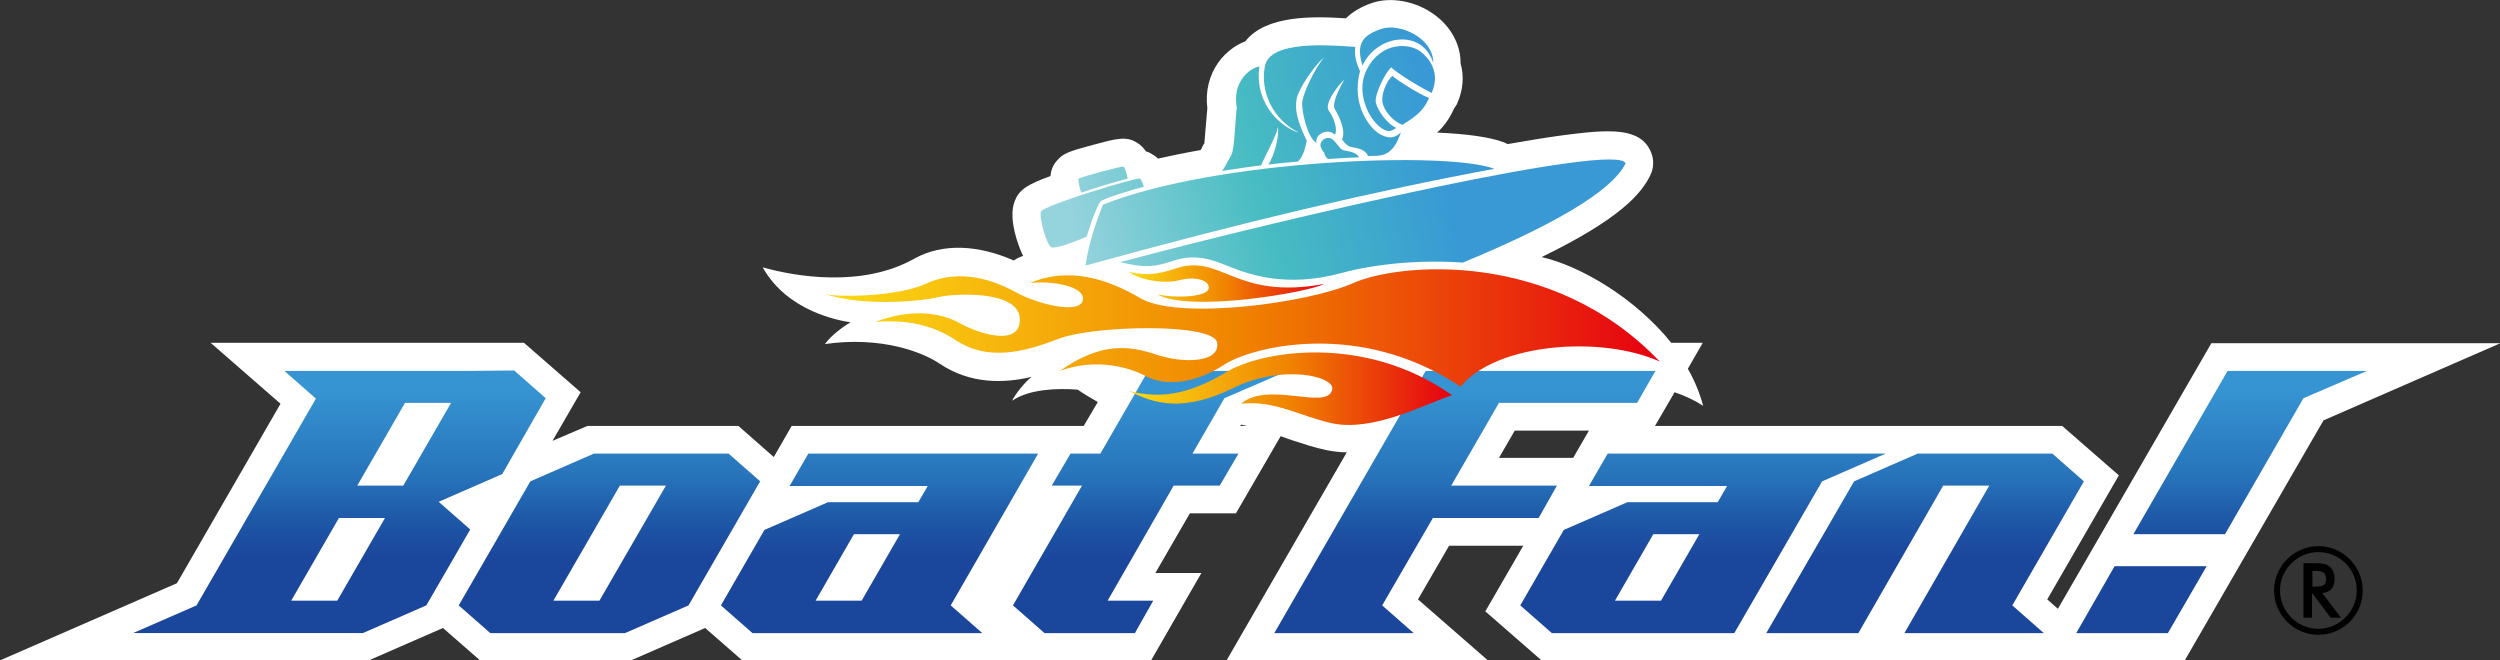
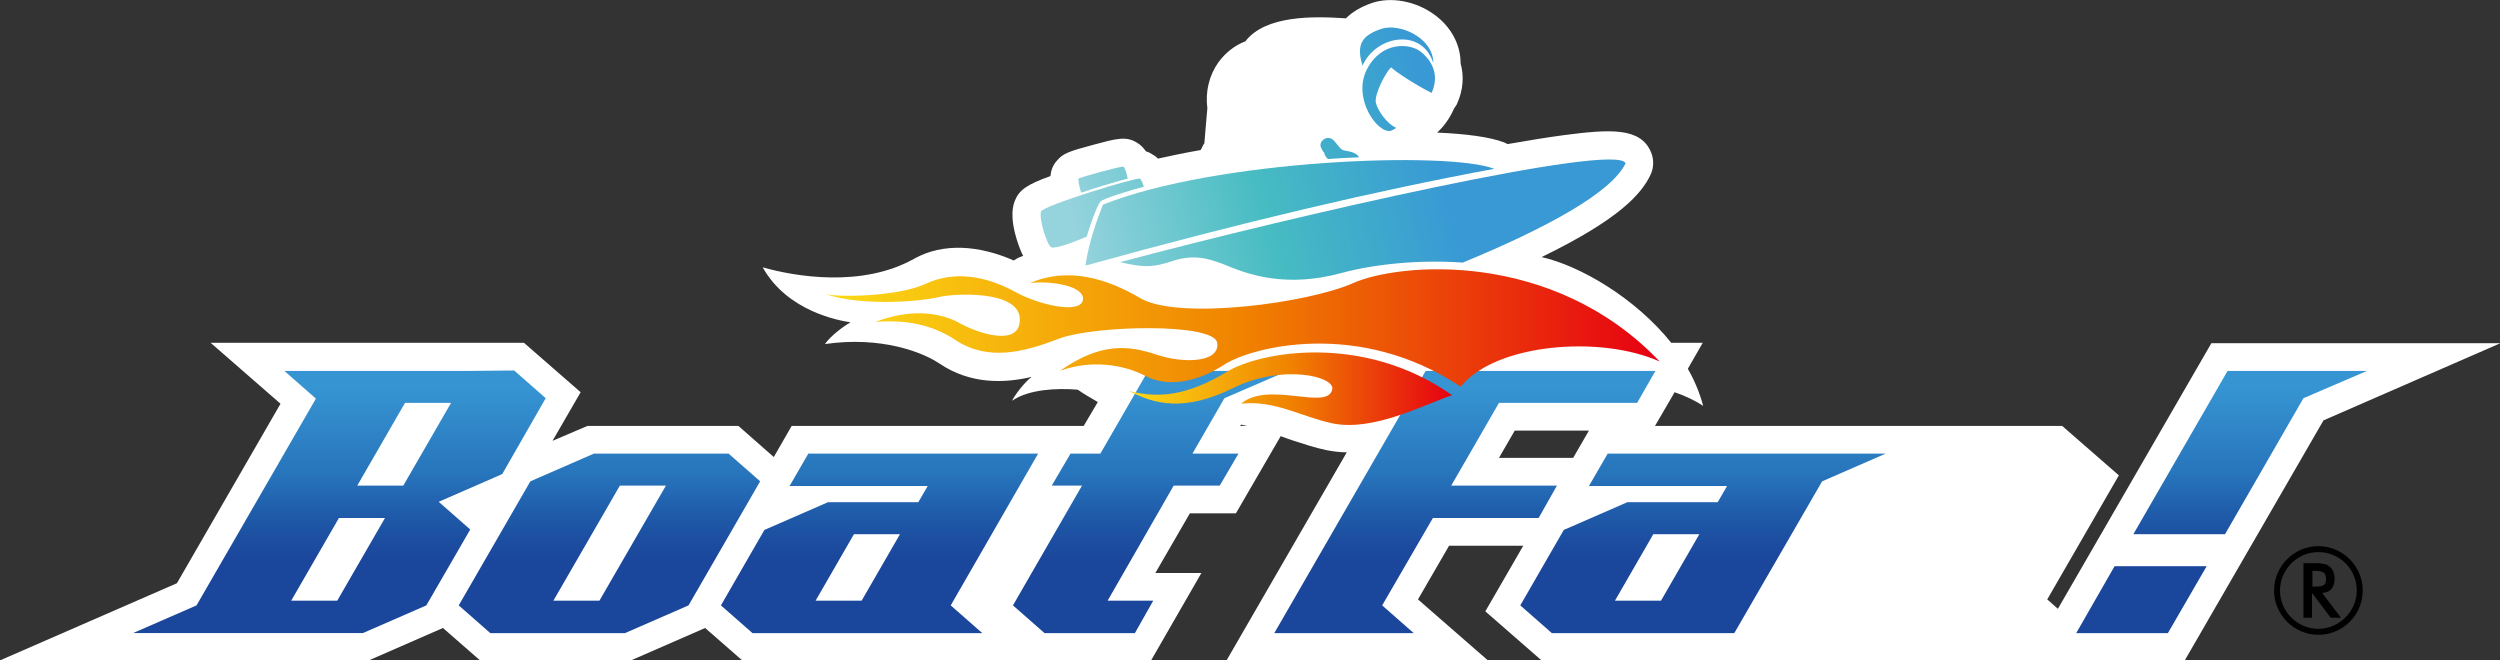
<svg xmlns="http://www.w3.org/2000/svg" version="1.1" id="レイヤー_1" x="0px" y="0px" viewBox="0 0 586.4 154.9" style="enable-background:new 0 0 586.4 154.9;" xml:space="preserve">
  <rect x="0" y="0" width="586.4" height="154.9" fill="#333333" stroke="none" />
  <style type="text/css">
	.st0{fill:#FFFFFF;}
	.st1{fill:url(#SVGID_1_);}
	.st2{fill:url(#SVGID_00000145039894940878851620000005273126230189798059_);}
	.st3{fill:url(#SVGID_00000097481274574109209620000006017652381801902506_);}
	.st4{fill:url(#SVGID_00000049216050312620072260000007347216526813617841_);}
	.st5{fill:url(#SVGID_00000035520597475253360740000006090522377383160965_);}
	.st6{fill:url(#SVGID_00000092426564711246923720000011954627679707070086_);}
	.st7{fill:url(#SVGID_00000058567257269191641640000015276359773514335667_);}
	.st8{fill:url(#SVGID_00000101078155173360541050000006927163431635931838_);}
	.st9{fill:url(#SVGID_00000079479306122788852450000008502574611028214201_);}
	.st10{fill:url(#SVGID_00000088850066592116545810000005332206849368484519_);}
	.st11{fill:url(#SVGID_00000111151024970260775790000014833656336749490591_);}
	.st12{fill:url(#SVGID_00000079451677834652234330000004925910461021653392_);}
	.st13{fill:url(#SVGID_00000029743391053991060970000003662034736043823266_);}
	.st14{fill:url(#SVGID_00000094602753608552418460000007914094616063818685_);}
	.st15{fill:url(#SVGID_00000055706424822995772590000002354382756590407554_);}
	.st16{fill:url(#SVGID_00000019656201710626947960000004529453395418232765_);}
	.st17{fill:url(#SVGID_00000109019324933600849100000003997043433681469838_);}
	.st18{fill:url(#SVGID_00000049215697455697803050000017950593578507357088_);}
	.st19{fill:url(#SVGID_00000042736848932140515330000009612436729793345978_);}
	.st20{fill:url(#SVGID_00000111879214941749392420000012132134134265568932_);}
	.st21{fill:url(#SVGID_00000057831121852541148290000002290061327020380565_);}
</style>
  <path class="st0" d="M518.7,80.5l-36,62.3l-2.5-2.2l16.8-29.1l-13.3-11.6h-95.5l4.6-7.9c2.6,0.9,4.9,2,6.7,3.2c-0.8-3-2-5.9-3.6-8.7  l3.5-6.1H392c-8.5-10.6-21.5-18.1-30.4-20.1c18.5-9,23.4-14.9,25.5-19.2c0.8-1.6,0.9-3.6,0.2-5.3c-2.4-6-9.7-5.5-20.5-4.1  c-3.7,0.5-8.1,1.2-13.2,2.1c-0.2-0.1-0.5-0.3-0.8-0.4c-3.4-1.3-9-2-15.7-2.3c1.7-1.6,2.9-3.3,3.9-5.5c0-0.1,0-0.1,0.1-0.2  c0.2-0.3,0.4-0.6,0.6-0.9c1.6-3.5,1.7-6.8,0.9-9.6v-0.1c0-4.4-2.3-8.6-6.2-11.4c-4.4-3.2-10.2-4.2-14.6-2.7  c-2.6,0.9-4.6,2.1-6.1,3.6c-7.5-0.5-18.8-0.8-23.6,5.4c-2.4,0.9-4.6,2.6-6.3,4.9c-2.2,3.1-3.1,6.9-2.6,10.8c-0.1,1-0.2,2.2-0.3,3.4  c-0.1,1.4-0.3,3.7-0.4,4.8c-0.3,0.4-0.5,0.9-0.7,1.3c-0.1,0.1-0.1,0.2-0.2,0.3c-3.5,0.6-6.8,1.3-10,2c-0.3-0.3-0.6-0.6-1-0.8  c-0.6-0.4-1.1-0.7-1.8-0.9c-0.5-0.7-1.1-1.4-1.9-1.9c-2.7-1.8-5-1.1-10.6,0.4s-7,2-8.4,3.7c-1,1.1-1.4,2.4-1.5,3.6  c-5.6,2-7.4,3.3-8.4,5.9c-1.7,4.4,1.3,11.3,1.6,12c0.1,0.2,0.2,0.5,0.4,0.8c-0.3,0.1-0.7,0.3-1,0.4c-0.4,0.2-0.8,0.4-1.2,0.7  c-8.2-3.6-16.6-4.2-23.4-0.4c-12.1,6.8-27.8,4.2-35.5,2c5.8,10.4,18,12.5,20.6,12.9c-1.6,0.9-4.6,3.1-6,5.1  c13.2-1.9,22.9,1.9,26.9,4.6c7.3,4.9,15.2,4.6,21.6,3.1c-1.7,1.2-4.2,4.6-4.6,5.6c3.9-2.7,10.5-3,15.4-2.6c1.4,1,3,1.9,4.7,2.9  l-3.3,5.6h-68.5l-4.2,7.3l-8.3-7.3h-35.4l-8.2,3.5l6.6-11.4l-13.3-11.6H49.4l16.4,14.3l-24.3,42.1L0,154.9h86.5l17.4-7.6l8.7,7.6  H148l17.4-7.6l8.7,7.6H270l11.8-20.5H271l8.1-14h10.8l10.5-18.1c1.1,0.4,2.1,0.8,2.8,1c2.5,0.8,5.1,1.7,8,2.3  c1.6,0.3,3.1,0.5,4.7,0.5l-28.2,48.8H349l-16.4-14.3l7.3-12.6h17.4l-8.9,15.4l13.3,11.6h150.7L545,98.6l41.5-18.1H518.7z   M290.9,99.9l0.2-0.3c0.5,0.1,0.9,0.2,1.4,0.3H290.9z M369,107.4h-17.4l3.7-6.4h17.4L369,107.4z" />
  <g>
    <g>
      <g>
        <linearGradient id="SVGID_1_" gradientUnits="userSpaceOnUse" x1="399.45" y1="64.834" x2="399.45" y2="15.798" gradientTransform="matrix(1 0 0 -1 0 156)">
          <stop offset="0" style="stop-color:#3694D2" />
          <stop offset="0.414" style="stop-color:#2774BB" />
          <stop offset="0.592" style="stop-color:#1F5CAA" />
          <stop offset="0.743" style="stop-color:#1C4C9F" />
          <stop offset="0.834" style="stop-color:#1A469C" />
        </linearGradient>
        <path class="st1" d="M377.1,106.4l-4.4,7.6h32.4l-2.2,3.8h-21.2l-14.9,6.5L356.6,142l7.4,6.5h42.8l20.6-35.6l14.9-6.5H377.1z      M389.6,140.9h-10.8l9-15.6h10.8L389.6,140.9z" />
      </g>
      <g>
        <linearGradient id="SVGID_00000169529002812119546360000014044324493938899585_" gradientUnits="userSpaceOnUse" x1="527.8" y1="64.834" x2="527.8" y2="15.798" gradientTransform="matrix(1 0 0 -1 0 156)">
          <stop offset="0" style="stop-color:#3694D2" />
          <stop offset="0.414" style="stop-color:#2774BB" />
          <stop offset="0.592" style="stop-color:#1F5CAA" />
          <stop offset="0.743" style="stop-color:#1C4C9F" />
          <stop offset="0.834" style="stop-color:#1A469C" />
        </linearGradient>
        <polygon style="fill:url(#SVGID_00000169529002812119546360000014044324493938899585_);" points="522.5,87 500.4,125.3      521.9,125.3 540.3,93.4 555.2,87    " />
      </g>
      <g>
        <linearGradient id="SVGID_00000167361315191894094920000002851113607238109835_" gradientUnits="userSpaceOnUse" x1="343.6" y1="64.834" x2="343.6" y2="15.798" gradientTransform="matrix(1 0 0 -1 0 156)">
          <stop offset="0" style="stop-color:#3694D2" />
          <stop offset="0.414" style="stop-color:#2774BB" />
          <stop offset="0.592" style="stop-color:#1F5CAA" />
          <stop offset="0.743" style="stop-color:#1C4C9F" />
          <stop offset="0.834" style="stop-color:#1A469C" />
        </linearGradient>
        <polygon style="fill:url(#SVGID_00000167361315191894094920000002851113607238109835_);" points="351.6,94.5 384,94.5 388.3,87      334.4,87 298.9,148.5 331.6,148.5 324.2,142 336.1,121.5 360.9,121.5 365.2,113.9 340.4,113.9    " />
      </g>
      <g>
        <linearGradient id="SVGID_00000121237955661809245520000000916985143423569341_" gradientUnits="userSpaceOnUse" x1="502.3" y1="64.834" x2="502.3" y2="15.798" gradientTransform="matrix(1 0 0 -1 0 156)">
          <stop offset="0" style="stop-color:#3694D2" />
          <stop offset="0.414" style="stop-color:#2774BB" />
          <stop offset="0.592" style="stop-color:#1F5CAA" />
          <stop offset="0.743" style="stop-color:#1C4C9F" />
          <stop offset="0.834" style="stop-color:#1A469C" />
        </linearGradient>
        <polygon style="fill:url(#SVGID_00000121237955661809245520000000916985143423569341_);" points="487,148.5 508.5,148.5      517.6,132.8 496,132.8    " />
      </g>
      <g>
        <linearGradient id="SVGID_00000056408189924766218190000018438074279361508245_" gradientUnits="userSpaceOnUse" x1="451.55" y1="64.834" x2="451.55" y2="15.798" gradientTransform="matrix(1 0 0 -1 0 156)">
          <stop offset="0" style="stop-color:#3694D2" />
          <stop offset="0.414" style="stop-color:#2774BB" />
          <stop offset="0.592" style="stop-color:#1F5CAA" />
          <stop offset="0.743" style="stop-color:#1C4C9F" />
          <stop offset="0.834" style="stop-color:#1A469C" />
        </linearGradient>
-         <polygon style="fill:url(#SVGID_00000056408189924766218190000018438074279361508245_);" points="488.8,112.9 481.4,106.4      449.8,106.4 434.9,112.9 414.3,148.5 435.9,148.5 455.8,113.9 466.6,113.9 446.7,148.5 479.4,148.5 472,142    " />
      </g>
    </g>
    <g>
      <g>
        <linearGradient id="SVGID_00000133529591223473752570000001759069672557988537_" gradientUnits="userSpaceOnUse" x1="269.8" y1="64.834" x2="269.8" y2="15.798" gradientTransform="matrix(1 0 0 -1 0 156)">
          <stop offset="0" style="stop-color:#3694D2" />
          <stop offset="0.414" style="stop-color:#2774BB" />
          <stop offset="0.592" style="stop-color:#1F5CAA" />
          <stop offset="0.743" style="stop-color:#1C4C9F" />
          <stop offset="0.834" style="stop-color:#1A469C" />
        </linearGradient>
        <polygon style="fill:url(#SVGID_00000133529591223473752570000001759069672557988537_);" points="302,87 269.3,87 258.1,106.4      251.1,106.4 246.7,113.9 253.8,113.9 237.6,142 245,148.5 266.2,148.5 270.5,140.9 259.8,140.9 275.3,113.9 286.1,113.9      290.5,106.4 279.7,106.4 287.2,93.4    " />
      </g>
      <g>
        <linearGradient id="SVGID_00000098916184750469195050000006082998575910674834_" gradientUnits="userSpaceOnUse" x1="79.6" y1="64.834" x2="79.6" y2="15.798" gradientTransform="matrix(1 0 0 -1 0 156)">
          <stop offset="0" style="stop-color:#3694D2" />
          <stop offset="0.414" style="stop-color:#2774BB" />
          <stop offset="0.592" style="stop-color:#1F5CAA" />
          <stop offset="0.743" style="stop-color:#1C4C9F" />
          <stop offset="0.834" style="stop-color:#1A469C" />
        </linearGradient>
        <path style="fill:url(#SVGID_00000098916184750469195050000006082998575910674834_);" d="M110.2,87H66.7l7.4,6.5l-28,48.5     l-14.9,6.5h53.9L100,142l10.3-17.8l-7.4-6.5l14.9-6.5L128,93.4l-7.4-6.5L110.2,87L110.2,87z M79.1,140.9H68.3l11.2-19.4h10.8     L79.1,140.9z M94.6,113.9H83.8L95,94.5h10.8L94.6,113.9z" />
      </g>
      <g>
        <linearGradient id="SVGID_00000018948226959263649400000009797756250764346765_" gradientUnits="userSpaceOnUse" x1="142.95" y1="64.834" x2="142.95" y2="15.798" gradientTransform="matrix(1 0 0 -1 0 156)">
          <stop offset="0" style="stop-color:#3694D2" />
          <stop offset="0.414" style="stop-color:#2774BB" />
          <stop offset="0.592" style="stop-color:#1F5CAA" />
          <stop offset="0.743" style="stop-color:#1C4C9F" />
          <stop offset="0.834" style="stop-color:#1A469C" />
        </linearGradient>
        <path style="fill:url(#SVGID_00000018948226959263649400000009797756250764346765_);" d="M139.3,106.4l-14.9,6.5L107.6,142     l7.4,6.5h31.6l14.9-6.5l16.8-29.1l-7.4-6.5H139.3z M129.8,140.9l15.6-27h10.8l-15.6,27H129.8z" />
      </g>
      <g>
        <linearGradient id="SVGID_00000113351833699697685220000012385035687573179010_" gradientUnits="userSpaceOnUse" x1="206.3" y1="64.834" x2="206.3" y2="15.798" gradientTransform="matrix(1 0 0 -1 0 156)">
          <stop offset="0" style="stop-color:#3694D2" />
          <stop offset="0.414" style="stop-color:#2774BB" />
          <stop offset="0.592" style="stop-color:#1F5CAA" />
          <stop offset="0.743" style="stop-color:#1C4C9F" />
          <stop offset="0.834" style="stop-color:#1A469C" />
        </linearGradient>
        <path style="fill:url(#SVGID_00000113351833699697685220000012385035687573179010_);" d="M243.5,106.4h-53.9l-4.4,7.6h32.4     l-2.2,3.8h-21.2l-14.9,6.5L169.1,142l7.4,6.5h53.9L223,142L243.5,106.4z M191.3,140.9l9-15.6h10.8l-9,15.6H191.3z" />
      </g>
    </g>
  </g>
  <g>
    <g>
      <linearGradient id="SVGID_00000075863421740230064530000007523451189326524603_" gradientUnits="userSpaceOnUse" x1="333.803" y1="136.876" x2="248.717" y2="116.491" gradientTransform="matrix(1 0 0 -1 0 156)">
        <stop offset="2.782632e-04" style="stop-color:#3899D5" />
        <stop offset="0.497" style="stop-color:#47BCC2" />
        <stop offset="1" style="stop-color:#95D3DD" />
      </linearGradient>
      <path style="fill:url(#SVGID_00000075863421740230064530000007523451189326524603_);" d="M322.7,24c-0.3-1.9,2.2-6.9,3.6-8.2    c1.1,1.1,5.9,4.2,9.5,6c2.3-5.1-1-8.5-2.6-9.7c-2.4-1.9-9.1-2.6-12.6,4.2c-3.4,6.7,2.4,15,5.6,14.4c0.7-0.3,0.7-0.3,1.3-0.7    C325.1,28.9,323,25.6,322.7,24z" />
      <linearGradient id="SVGID_00000168814983328749543790000008417560012072552622_" gradientUnits="userSpaceOnUse" x1="334.477" y1="134.062" x2="249.391" y2="113.677" gradientTransform="matrix(1 0 0 -1 0 156)">
        <stop offset="2.782632e-04" style="stop-color:#3899D5" />
        <stop offset="0.497" style="stop-color:#47BCC2" />
        <stop offset="1" style="stop-color:#95D3DD" />
      </linearGradient>
-       <path style="fill:url(#SVGID_00000168814983328749543790000008417560012072552622_);" d="M335.2,23c-2.7-1.1-7.5-4.2-8.6-5.2    c-1.4,1.2-2.7,4.4-2.3,6.3c0.3,1.7,2.1,4.1,4.6,5.2C332.9,26.9,334.1,25.4,335.2,23z" />
      <linearGradient id="SVGID_00000177459016523772346590000007974359306222118575_" gradientUnits="userSpaceOnUse" x1="331.71" y1="145.612" x2="246.624" y2="125.227" gradientTransform="matrix(1 0 0 -1 0 156)">
        <stop offset="2.782632e-04" style="stop-color:#3899D5" />
        <stop offset="0.497" style="stop-color:#47BCC2" />
        <stop offset="1" style="stop-color:#95D3DD" />
      </linearGradient>
      <path style="fill:url(#SVGID_00000177459016523772346590000007974359306222118575_);" d="M336.2,14.8c0-6-8-9.5-12.3-8    s-5.9,3.5-4.3,8.6C322.8,8.2,333.6,6.5,336.2,14.8z" />
      <linearGradient id="SVGID_00000039847857831735297850000014378136036034332070_" gradientUnits="userSpaceOnUse" x1="333.754" y1="137.081" x2="248.668" y2="116.696" gradientTransform="matrix(1 0 0 -1 0 156)">
        <stop offset="2.782632e-04" style="stop-color:#3899D5" />
        <stop offset="0.497" style="stop-color:#47BCC2" />
        <stop offset="1" style="stop-color:#95D3DD" />
      </linearGradient>
-       <path style="fill:url(#SVGID_00000039847857831735297850000014378136036034332070_);" d="M299.7,29.8c0.5,1.2-0.6,6.5-2.2,8.8    c2.3-0.3,4.6-0.5,6.9-0.7c1.1-0.9,1.7-2.8,2.1-4.9c-2.5-5.2-2.7-7.4-2.4-9.6c0.3-2.3,4-7.8,6.4-9.9c-2.5,3.3-4.6,8-5,10.1    c-0.4,2,1.2,8.9,3.3,9.9c-0.5-2,2.7-3.6,4.3-1.9c0.7-1-0.1-3.9-1.4-5.6s2.6-6.5,3.6-7.3c-1.1,2-3,5.6-2.2,6.9s2.7,5,1.7,7.1    c0.8,1.2,1.2,1.3,1.8,1.7c2,0.4,3.6,0.6,4.3,2.2c2.3-0.2,5.6,0.9,7.7-5.6c-2,2.2-4.3,0.9-5.5,0.1c-1.3-0.9-6.3-6-4.1-14.4    c-0.8-1.8-1.4-3.6-1.1-5.7c-6.1-0.4-20-1.6-21.2,4.5s2,12.7,8,15.6c-3.1-0.7-10.6-5.9-9.3-15.5c-2.5,0.4-6.4,3.9-5.3,9.6    c-0.4,3.2-0.5,9.8-1.3,11.2c-0.8,1.3-1.4,2.8-2.2,3.7c3.4-0.5,5.8-0.9,9.2-1.3C296.5,37,299.7,31.3,299.7,29.8z" />
      <linearGradient id="SVGID_00000170242481767805165270000005167423734814495413_" gradientUnits="userSpaceOnUse" x1="336.298" y1="126.463" x2="251.212" y2="106.078" gradientTransform="matrix(1 0 0 -1 0 156)">
        <stop offset="2.782632e-04" style="stop-color:#3899D5" />
        <stop offset="0.497" style="stop-color:#47BCC2" />
        <stop offset="1" style="stop-color:#95D3DD" />
      </linearGradient>
      <path style="fill:url(#SVGID_00000170242481767805165270000005167423734814495413_);" d="M315,35.2c-0.8-0.4-1-1-2.1-2.2    c-1.6-1.7-3.8,0.3-3,1.7c0.2,0.3,0.3,0.8,0.7,1.1c0.1,0.6,0.4,1.1,0.9,1.5c2.5-0.2,4.9-0.3,7.3-0.4    C317.9,35.4,315.7,35.5,315,35.2z" />
    </g>
    <g>
      <linearGradient id="SVGID_00000080166800100606539530000011556618395402102921_" gradientUnits="userSpaceOnUse" x1="337.702" y1="120.599" x2="252.617" y2="100.214" gradientTransform="matrix(1 0 0 -1 0 156)">
        <stop offset="2.782632e-04" style="stop-color:#3899D5" />
        <stop offset="0.497" style="stop-color:#47BCC2" />
        <stop offset="1" style="stop-color:#95D3DD" />
      </linearGradient>
      <path style="fill:url(#SVGID_00000080166800100606539530000011556618395402102921_);" d="M350.5,39.6c-10.7-4.2-65.2-2.2-91.8,8.4    c-1.2,3.1-3.3,8.6-4.1,14.3C291.4,52.1,322.9,44.7,350.5,39.6z" />
      <linearGradient id="SVGID_00000183250608026920682520000002043589390103676321_" gradientUnits="userSpaceOnUse" x1="336.635" y1="125.052" x2="251.55" y2="104.667" gradientTransform="matrix(1 0 0 -1 0 156)">
        <stop offset="2.782632e-04" style="stop-color:#3899D5" />
        <stop offset="0.497" style="stop-color:#47BCC2" />
        <stop offset="1" style="stop-color:#95D3DD" />
      </linearGradient>
      <path style="fill:url(#SVGID_00000183250608026920682520000002043589390103676321_);" d="M254.9,55.5c-3,1.3-7.3,2.9-8.3,2.5    s-3-6.9-2.4-8.4c0.5-1.4,22.5-8.1,23.2-7.7c0.3,0.2,0.8,1.5,0.9,1.9c-2.8,0.7-9.7,2.8-10.2,3.5C257.2,48.4,255.4,53.7,254.9,55.5z    " />
      <linearGradient id="SVGID_00000124122271985091974600000013679992903619871395_" gradientUnits="userSpaceOnUse" x1="334.922" y1="132.206" x2="249.836" y2="111.821" gradientTransform="matrix(1 0 0 -1 0 156)">
        <stop offset="2.782632e-04" style="stop-color:#3899D5" />
        <stop offset="0.497" style="stop-color:#47BCC2" />
        <stop offset="1" style="stop-color:#95D3DD" />
      </linearGradient>
      <path style="fill:url(#SVGID_00000124122271985091974600000013679992903619871395_);" d="M253.6,45.2c-0.4-1.3-0.8-3-0.6-3.3    s10.1-3,10.5-2.8s0.9,2,1,2.8C262.4,42.4,256.1,44.3,253.6,45.2z" />
      <linearGradient id="SVGID_00000066491072687899872370000003099541281492250527_" gradientUnits="userSpaceOnUse" x1="341.689" y1="103.959" x2="256.603" y2="83.574" gradientTransform="matrix(1 0 0 -1 0 156)">
        <stop offset="2.782632e-04" style="stop-color:#3899D5" />
        <stop offset="0.497" style="stop-color:#47BCC2" />
        <stop offset="1" style="stop-color:#95D3DD" />
      </linearGradient>
      <path style="fill:url(#SVGID_00000066491072687899872370000003099541281492250527_);" d="M275.1,61.2c5.4-1.8,9.3-0.3,13.4,1.4    c5,2,13.6,4.8,25.9,1.5c8.4-2.3,19.2-3.2,28.7-2.5c19.6-8.1,34.9-16.4,38.2-23.3c-2-5-77.4,12.2-118.6,23.2l2.4,0.5    C268.9,62.7,270.9,62.6,275.1,61.2z" />
    </g>
  </g>
  <g>
    <linearGradient id="SVGID_00000136406681318116816730000007725931507431150217_" gradientUnits="userSpaceOnUse" x1="193.6" y1="79.068" x2="389.3" y2="79.068" gradientTransform="matrix(1 0 0 -1 0 156)">
      <stop offset="0" style="stop-color:#FBDA15" />
      <stop offset="0.497" style="stop-color:#F08300" />
      <stop offset="1" style="stop-color:#E60012" />
    </linearGradient>
    <path style="fill:url(#SVGID_00000136406681318116816730000007725931507431150217_);" d="M389.3,84.8   c-25.2-26.5-61.4-23.1-71.9-18.4s-41.1,8.8-50,3.5c-7.6-4.5-16.9-7.4-25.8-3.5c4.7-0.6,13,0.6,12.4,4c-0.7,3.4-10.6,1-15.8-1.9   c-7.3-4-14.6-4.9-20.9-2c-6.3,3-20,3.3-23.7,2.5c9.2,3,22.9,1.6,26.5,0.7s18.8-1.7,19.1,5c0.3,6.8-9.6,3.6-14.1,1.1   s-11.3-3.5-19.8-0.3c6.8-0.5,13,0.4,18.9,4.3c7.6,5,16,2.8,24.3-0.4c8.3-3.1,36.3-3.7,37,1s-7.9,4.9-14.2,2.8   c-6.3-2.1-12.9-3.1-22.7,3.8c7.3-2.7,15-1.5,20.1,1.2s12.1,1.5,18.5-2.7c6.4-4.1,31.6-10.7,55.4,5.2   C350.9,80.5,375.5,78.6,389.3,84.8z" />
    <linearGradient id="SVGID_00000057866916125992409250000000757507084271702959_" gradientUnits="userSpaceOnUse" x1="264.8" y1="89.481" x2="310.679" y2="89.481" gradientTransform="matrix(1 0 0 -1 0 156)">
      <stop offset="0" style="stop-color:#FBDA15" />
      <stop offset="0.497" style="stop-color:#F08300" />
      <stop offset="1" style="stop-color:#E60012" />
    </linearGradient>
-     <path style="fill:url(#SVGID_00000057866916125992409250000000757507084271702959_);" d="M310.6,66.6c-3.7,2-31.8,6.8-39.2,2.4   c3.2,0.9,11.6,0.9,12.1-1.3c0.4-2.1-3.5-2.9-6.8-2s-8.9,0.2-11.9-1.9c4,0.8,6.3,0.7,10.9-0.8C286.5,59.3,289.6,70.5,310.6,66.6z" />
    <linearGradient id="SVGID_00000030461432857747491840000018076655988640182416_" gradientUnits="userSpaceOnUse" x1="264.8" y1="64.823" x2="340.6" y2="64.823" gradientTransform="matrix(1 0 0 -1 0 156)">
      <stop offset="0" style="stop-color:#FBDA15" />
      <stop offset="0.497" style="stop-color:#F08300" />
      <stop offset="1" style="stop-color:#E60012" />
    </linearGradient>
    <path style="fill:url(#SVGID_00000030461432857747491840000018076655988640182416_);" d="M340.6,92.7c-21-14.8-45.3-10.1-52.8-5.5   c-9.3,5.6-15.9,6.3-23,4.5c6,3.1,12.9,5,24.5-0.7s23.8-2.7,23.2,0.3c-1,5.2-15-2.1-21.4,3.4c7.8-0.9,14,3,21.4,4.6   C322.1,101.3,334,94.9,340.6,92.7z" />
  </g>
  <g>
    <g>
      <path d="M542.3,139.2v5.7h-2v-12.8h2.9c0.9,0,1.5,0.1,2,0.2c0.5,0.1,0.9,0.3,1.2,0.6c0.4,0.3,0.7,0.7,0.9,1.2    c0.2,0.5,0.3,1,0.3,1.6c0,1-0.2,1.8-0.7,2.4c-0.5,0.6-1.2,0.9-2.2,1l4.4,5.8h-2.4l-4.3-5.7H542.3z M542.5,137.6h0.4    c1.1,0,1.8-0.1,2.2-0.4c0.4-0.3,0.5-0.7,0.5-1.4c0-0.7-0.2-1.2-0.6-1.5c-0.4-0.3-1.1-0.4-2.2-0.4h-0.4V137.6z" />
    </g>
    <path d="M543.8,148.9c-5.7,0-10.4-4.7-10.4-10.4c0-5.7,4.7-10.4,10.4-10.4c5.7,0,10.4,4.7,10.4,10.4   C554.2,144.3,549.5,148.9,543.8,148.9z M543.8,129.5c-5,0-9,4.1-9,9c0,5,4.1,9,9,9s9-4.1,9-9C552.8,133.5,548.8,129.5,543.8,129.5z   " />
  </g>
</svg>